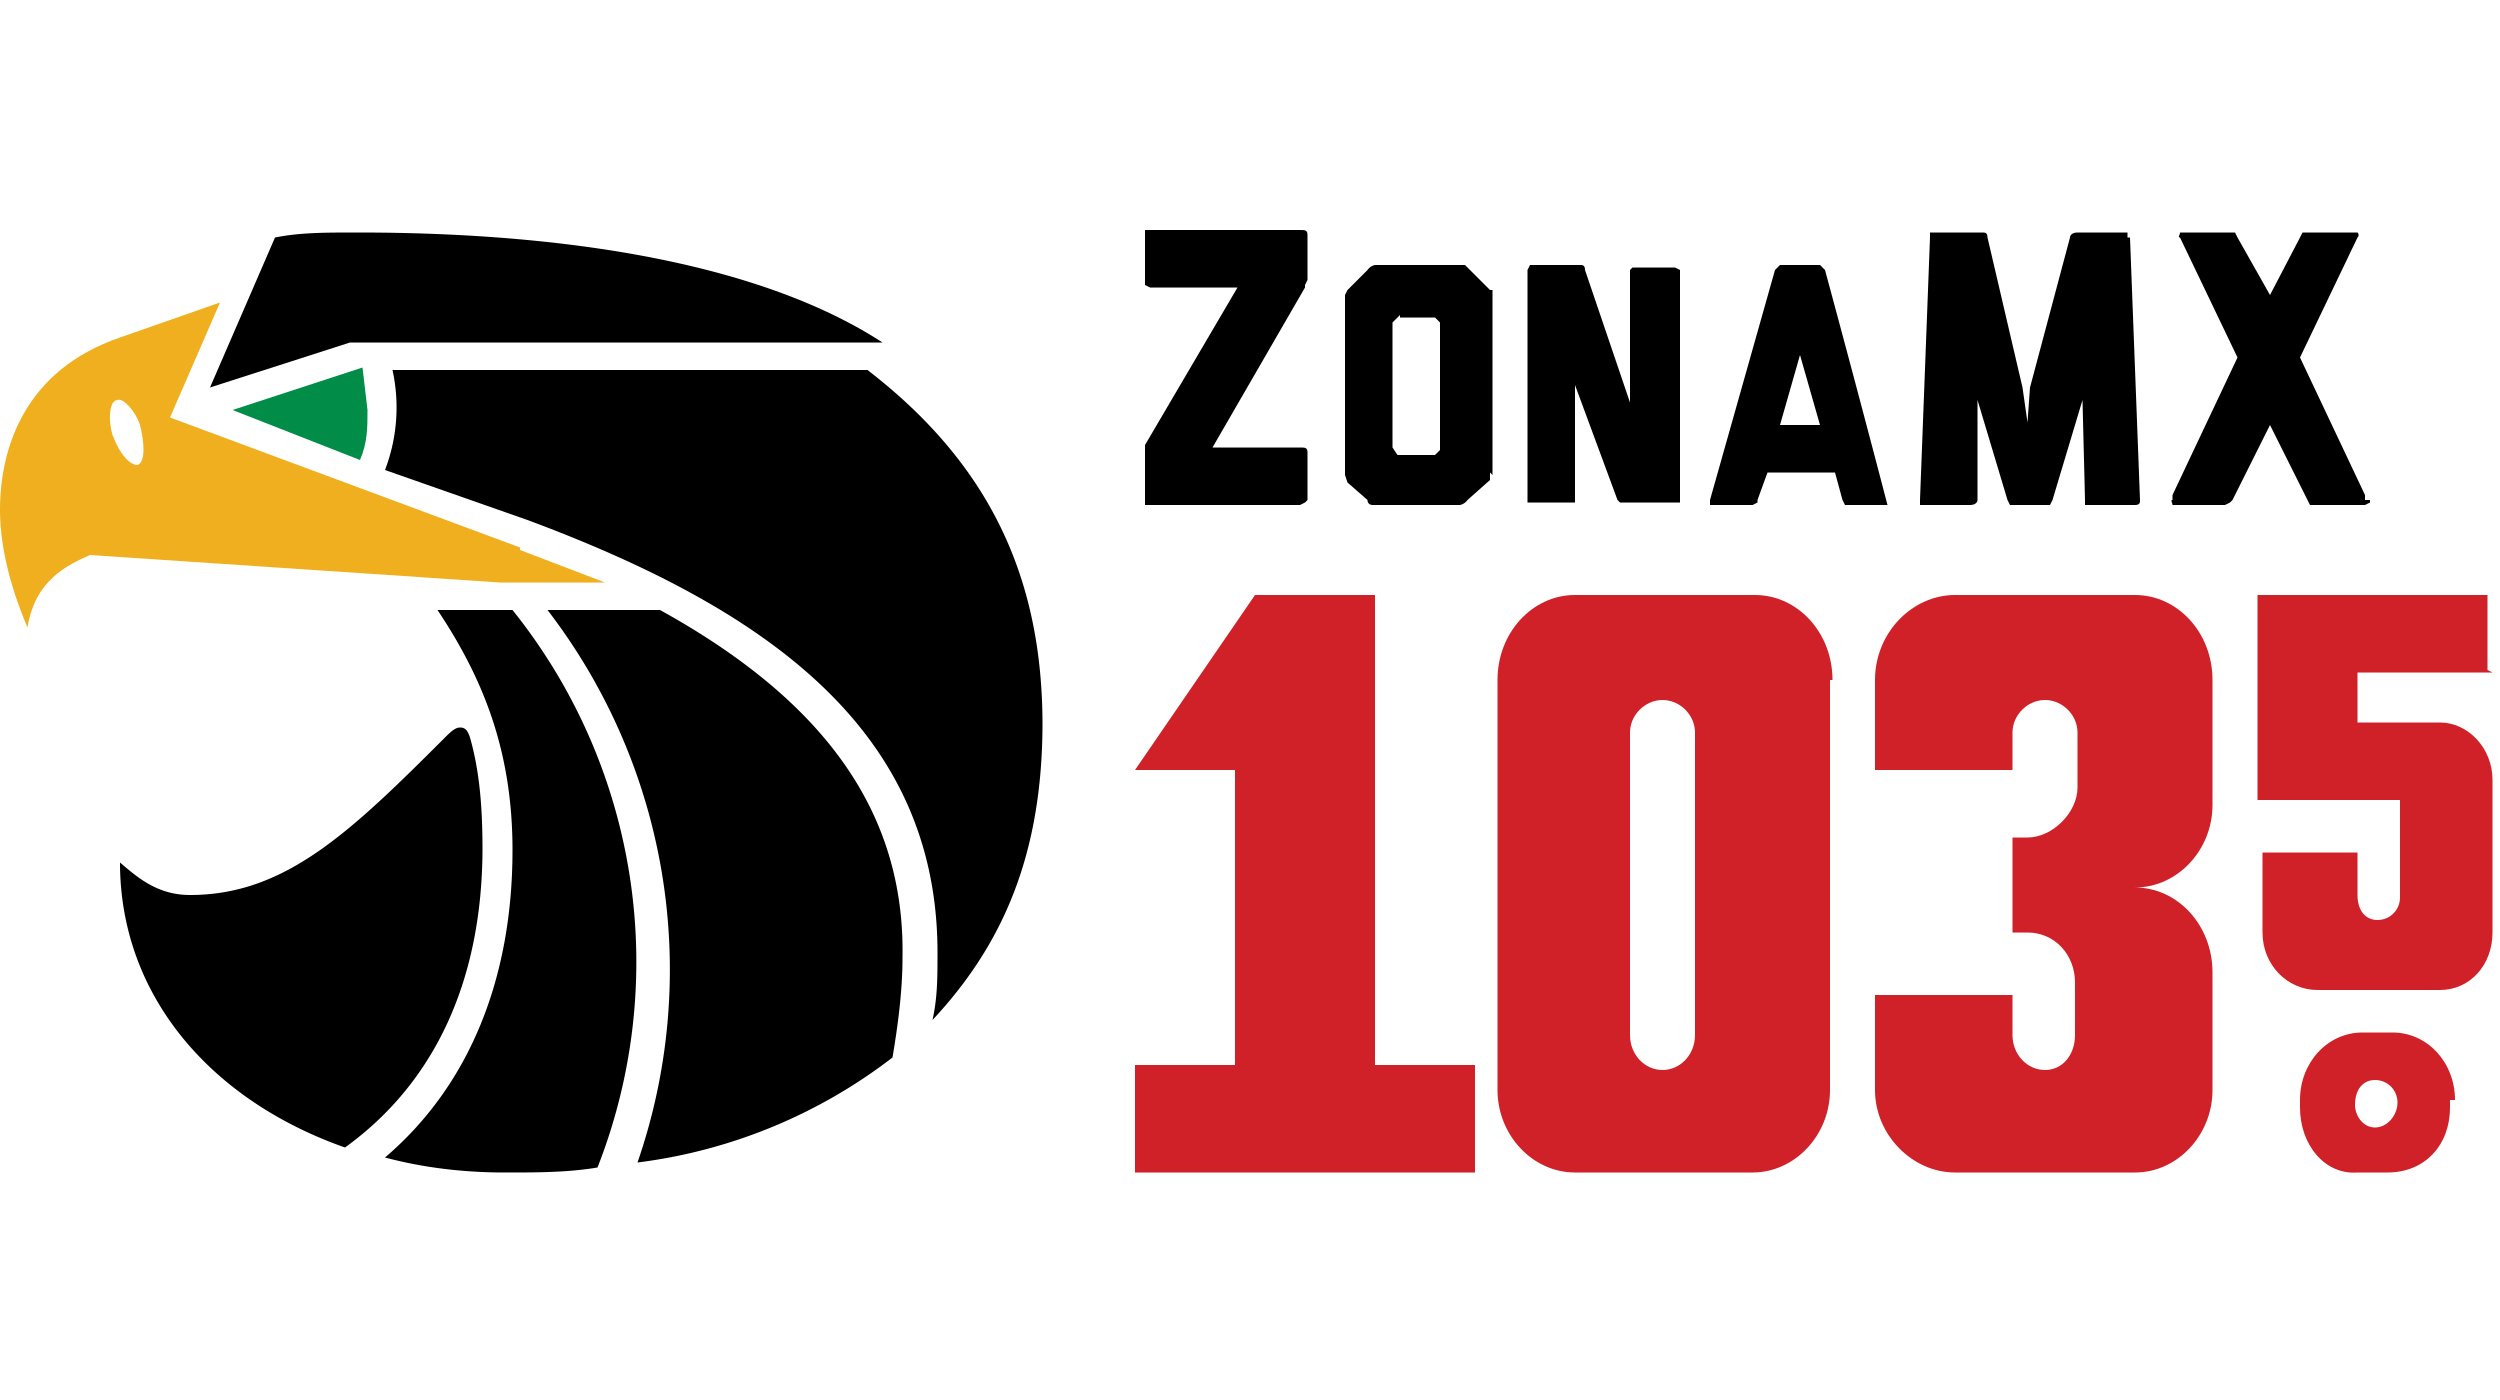
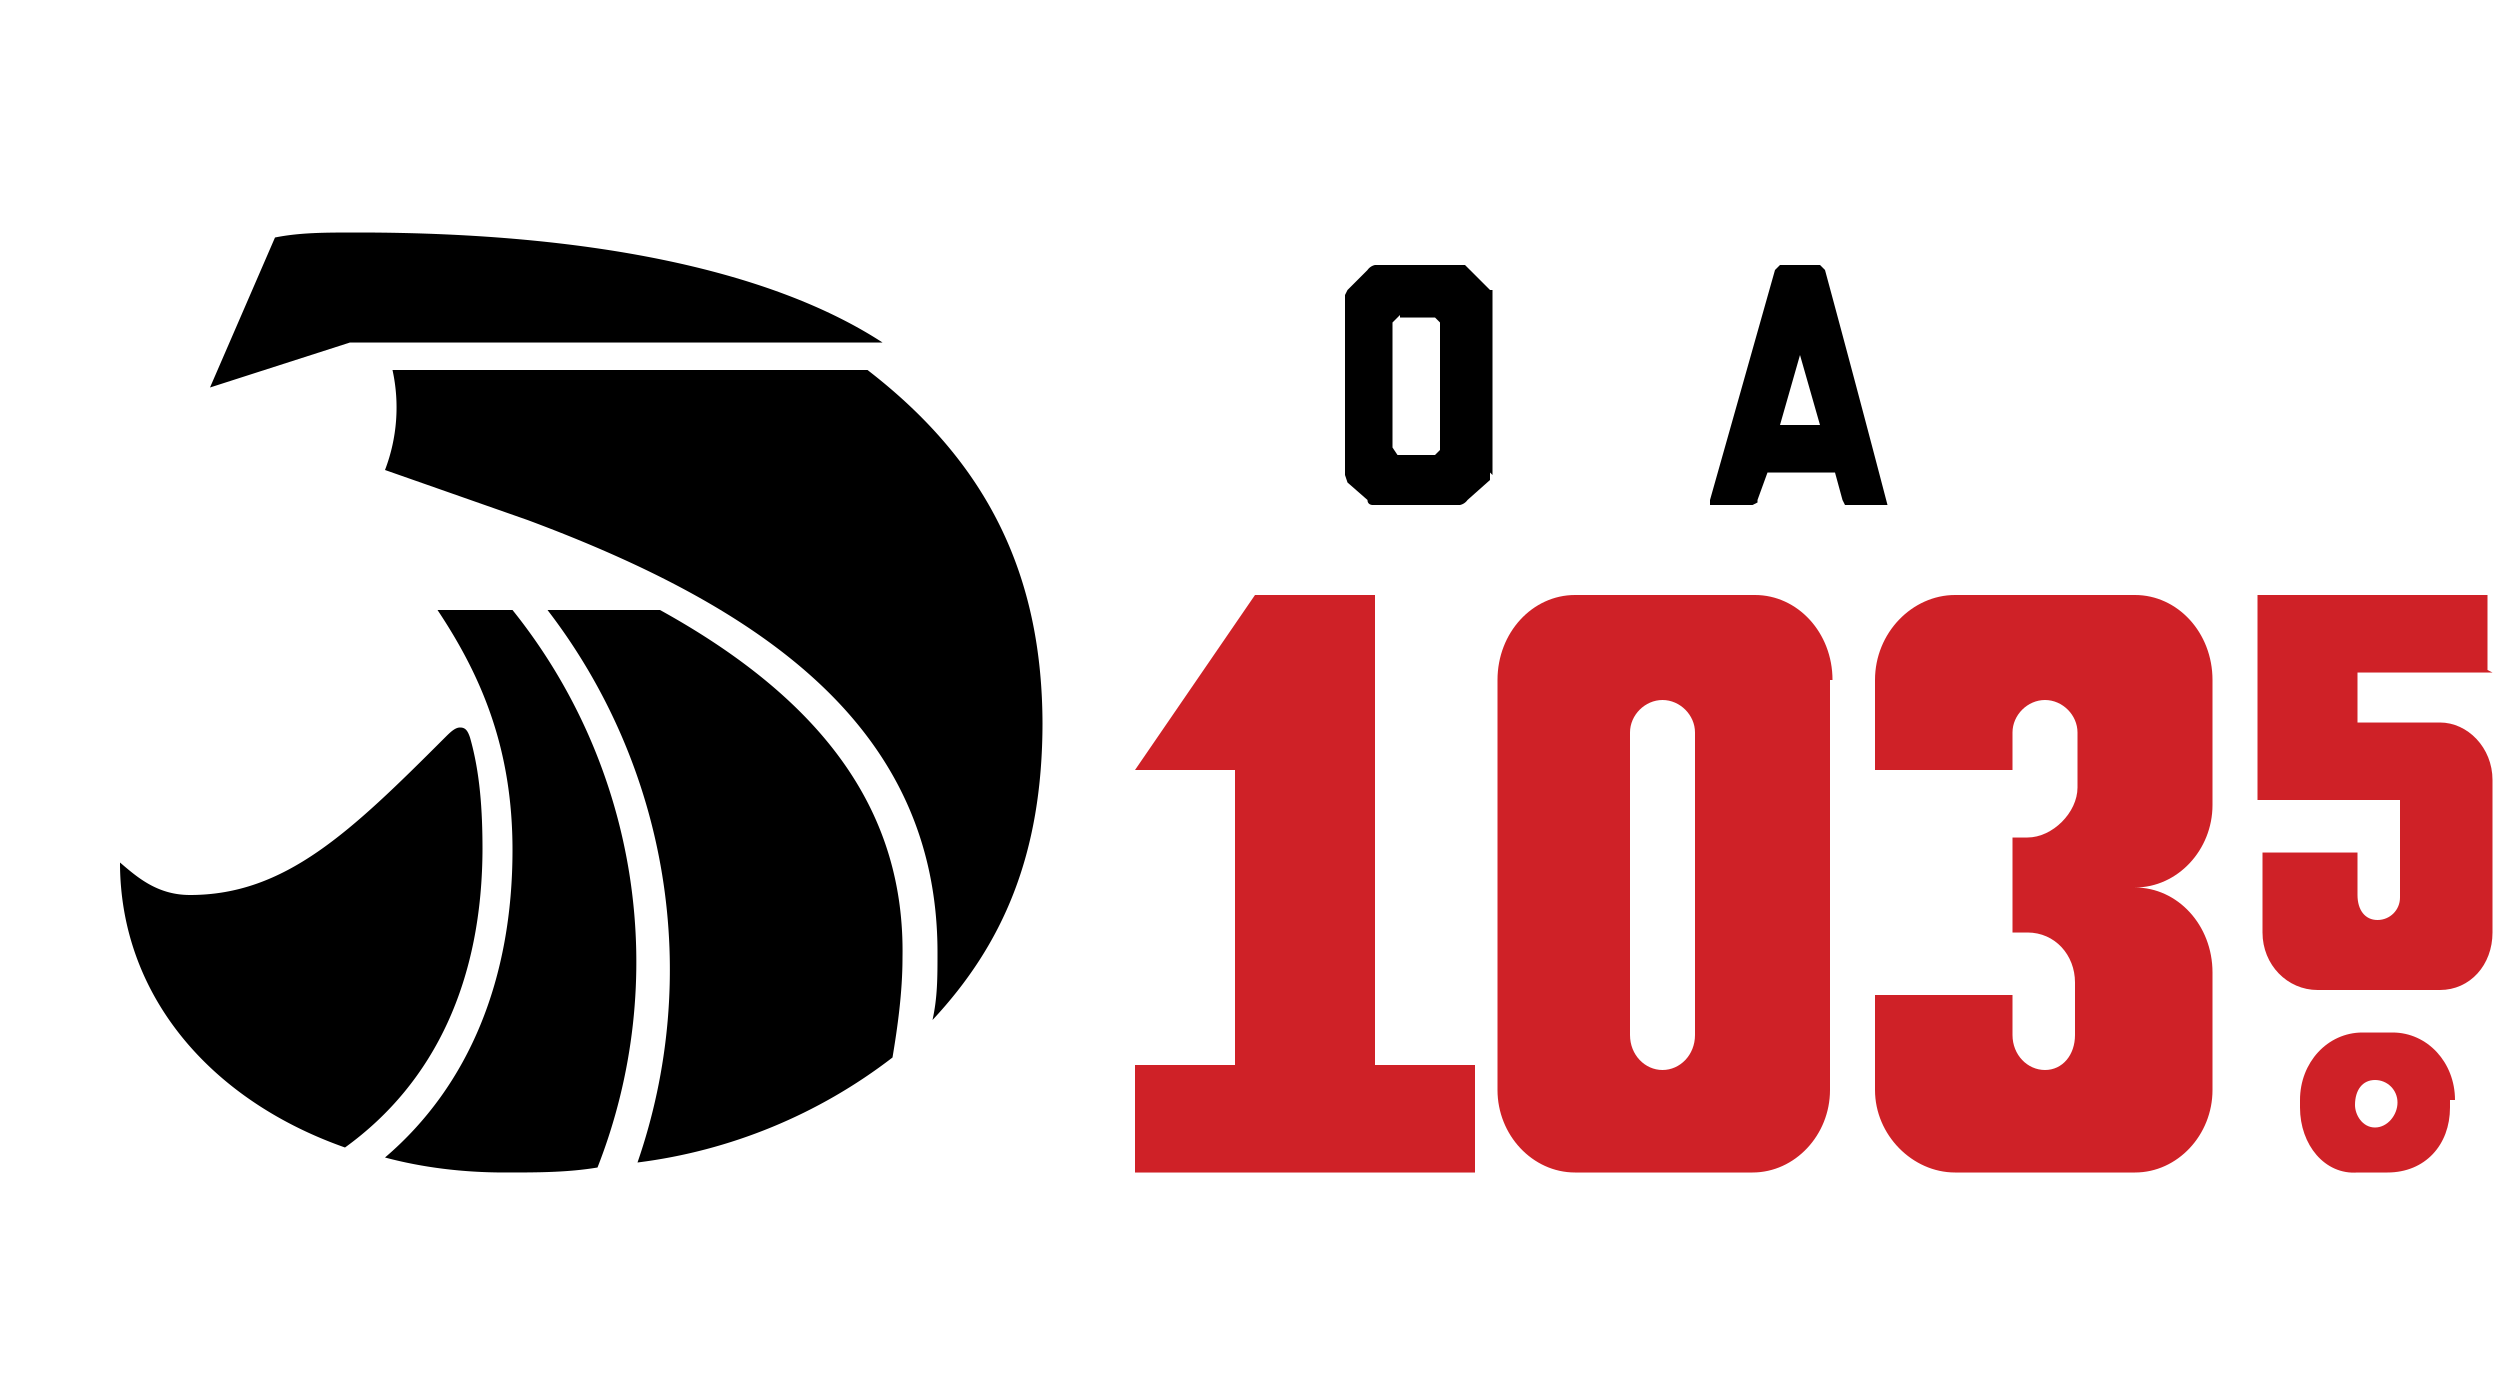
<svg xmlns="http://www.w3.org/2000/svg" width="100" height="56">
  <g fill="none" fill-rule="evenodd">
    <path d="M41.7 29c0-6-2.2-10.5-7-14.2h-19a7 7 0 0 1-.3 4l5.7 2c9.4 3.5 16.4 8.3 16.4 17.3 0 1 0 1.8-.2 2.7 2.8-3 4.4-6.6 4.4-11.9zm-22.4 5c0-1.6-.1-3.1-.5-4.5-.1-.3-.2-.4-.4-.4s-.4.2-.6.4c-3.8 3.8-6.4 6.3-10.2 6.3-1.3 0-2.1-.7-2.8-1.3 0 5.3 3.6 9.5 9 11.4 3.6-2.6 5.5-6.7 5.5-12zm-1.8-9.6c1.8 2.7 3 5.6 3 9.6 0 5.1-1.7 9.4-5.1 12.3 1.5.4 3.1.6 4.8.6 1.3 0 2.5 0 3.7-.2a22.5 22.5 0 0 0-3.4-22.3h-3zm9 0h-4.6a23.6 23.6 0 0 1 3.6 22.1 21 21 0 0 0 10.2-4.2c.2-1.2.4-2.6.4-4 .1-5.7-3-10.2-9.7-13.9zM14 13.7l-5.6 1.8 2.6-6c1-.2 2-.2 3.3-.2 9.6 0 16.7 1.6 21 4.4H14.1z" fill="#000" fill-rule="nonzero" />
-     <path d="M14.7 16.4c0 .7 0 1.3-.3 2l-5.1-2 5.2-1.7.2 1.7" fill="#018D47" />
-     <path d="M5.5 18.6c-.3 0-.7-.4-1-1.2-.2-.7-.1-1.4.2-1.4.2-.1.7.4.9 1 .2.8.2 1.5-.1 1.6m15.3 3.3l-14-5.2 2-4.6-4 1.4C1 14.8 0 17.9 0 20.4c0 1.6.5 3.3 1.1 4.7.3-1.9 1.6-2.5 2.5-2.9L20 23.3h4.2L20.8 22" fill="#EFAF1E" fill-rule="nonzero" />
    <path d="M95.9 44.1c0-.5-.4-.9-.9-.9s-.8.4-.8 1c0 .4.3.9.8.9s.9-.5.9-1zM98 44v.3c0 1.5-1 2.6-2.5 2.6h-1.2C93 47 92 45.8 92 44.3V44c0-1.5 1.1-2.7 2.5-2.7h1.2c1.4 0 2.5 1.2 2.5 2.7zm1.5-17.2v-3h-9.2V32H96v3.9c0 .5-.4.9-.9.9s-.8-.4-.8-1v-1.7h-3.8v3.2c0 1.3 1 2.3 2.2 2.3h4.9c1.2 0 2.1-1 2.1-2.3v-6.1c0-1.3-1-2.3-2.1-2.3h-3.3v-2h5.4zm-44.6-3h-4.7l-4.8 7h4v11.8h-4v4.3H59v-4.3h-4V23.8zm12.9 5.5c0-.7-.6-1.3-1.3-1.3-.7 0-1.3.6-1.3 1.3v12.1c0 .8.6 1.4 1.3 1.4.7 0 1.3-.6 1.3-1.4v-12zm5.4-2.1v16.4c0 1.8-1.4 3.3-3.1 3.3H63c-1.7 0-3.1-1.5-3.1-3.3V27.2c0-1.9 1.4-3.4 3.1-3.4h7.2c1.7 0 3.1 1.5 3.1 3.4zm15.3 0v5c0 1.8-1.4 3.3-3.1 3.3 1.7 0 3.1 1.5 3.1 3.4v4.7c0 1.8-1.4 3.3-3.1 3.3h-7.2c-1.7 0-3.2-1.5-3.2-3.3v-3.8h5.5v1.6c0 .8.6 1.4 1.3 1.4.7 0 1.2-.6 1.2-1.4v-2.1c0-1.1-.8-2-1.9-2h-.6v-3.8h.6c1 0 2-1 2-2v-2.2c0-.7-.6-1.3-1.3-1.3-.7 0-1.3.6-1.3 1.3v1.5h-5.5v-3.6c0-1.9 1.5-3.4 3.2-3.4h7.2c1.7 0 3.1 1.5 3.1 3.4z" fill="#CF2127" fill-rule="nonzero" />
-     <path d="M52.2 11.5l-3.7 6.4H52c.2 0 .3 0 .3.2V20l-.1.1-.2.1H46h-.2V18v-.2l3.7-6.3h-3.5l-.2-.1v-2-.2H52c.2 0 .3 0 .3.2v1.8l-.1.2" fill="#000" />
    <path d="M56 12.6l-.3.3v5l.2.3h1.5l.2-.2v-5-.1l-.2-.2H56zm3.6 6.3V19.2l-.9.8a.5.5 0 0 1-.3.2H55h-.1s-.2 0-.2-.2l-.8-.7-.1-.3v-7-.2l.1-.2.8-.8a.5.5 0 0 1 .3-.2h3.6l.2.2.8.8h.1V19z" fill="#000" fill-rule="nonzero" />
-     <path d="M67.2 10.8V20.1H64.8l-.1-.1-1.7-4.6V20.1h-1.8-.1V10.8l.1-.2h2c.1 0 .2 0 .2.2l1.8 5.3v.1-5.4l.1-.1H67l.2.1" fill="#000" />
    <path d="M72.8 17l-.8-2.8-.8 2.8h1.6zm.2-6.2a1076.2 1076.2 0 0 1 2.5 9.4h-1.6-.1l-.1-.2-.3-1.1h-2.7l-.4 1.1v.1l-.2.1h-1.5-.2V20l2.6-9.2.2-.2h1.6l.2.2z" fill="#000" fill-rule="nonzero" />
-     <path d="M85.6 20c0 .1 0 .2-.2.2h-2V20l-.1-4-1.2 4-.1.2h-1.4-.2l-.1-.2-1.2-4v4c0 .1-.1.2-.3.2H77h-.2V20l.4-10.5v-.2h2.1c.1 0 .2 0 .2.2l1.4 6 .2 1.4.1-1.4 1.6-6c0-.1.1-.2.3-.2h2v.2h.1l.4 10.5zM94.8 20v.1l-.2.1h-2-.2l-.1-.2-1.5-3-1.5 3-.1.1-.2.1h-2-.1c0-.1-.1-.2 0-.2v-.2l2.6-5.5-2.3-4.8c-.1 0 0-.1 0-.2h2.2l.1.2 1.3 2.3L92 9.5l.1-.2h2.2s.1.1 0 .2l-2.3 4.8 2.6 5.5v.2" fill="#000" />
  </g>
</svg>